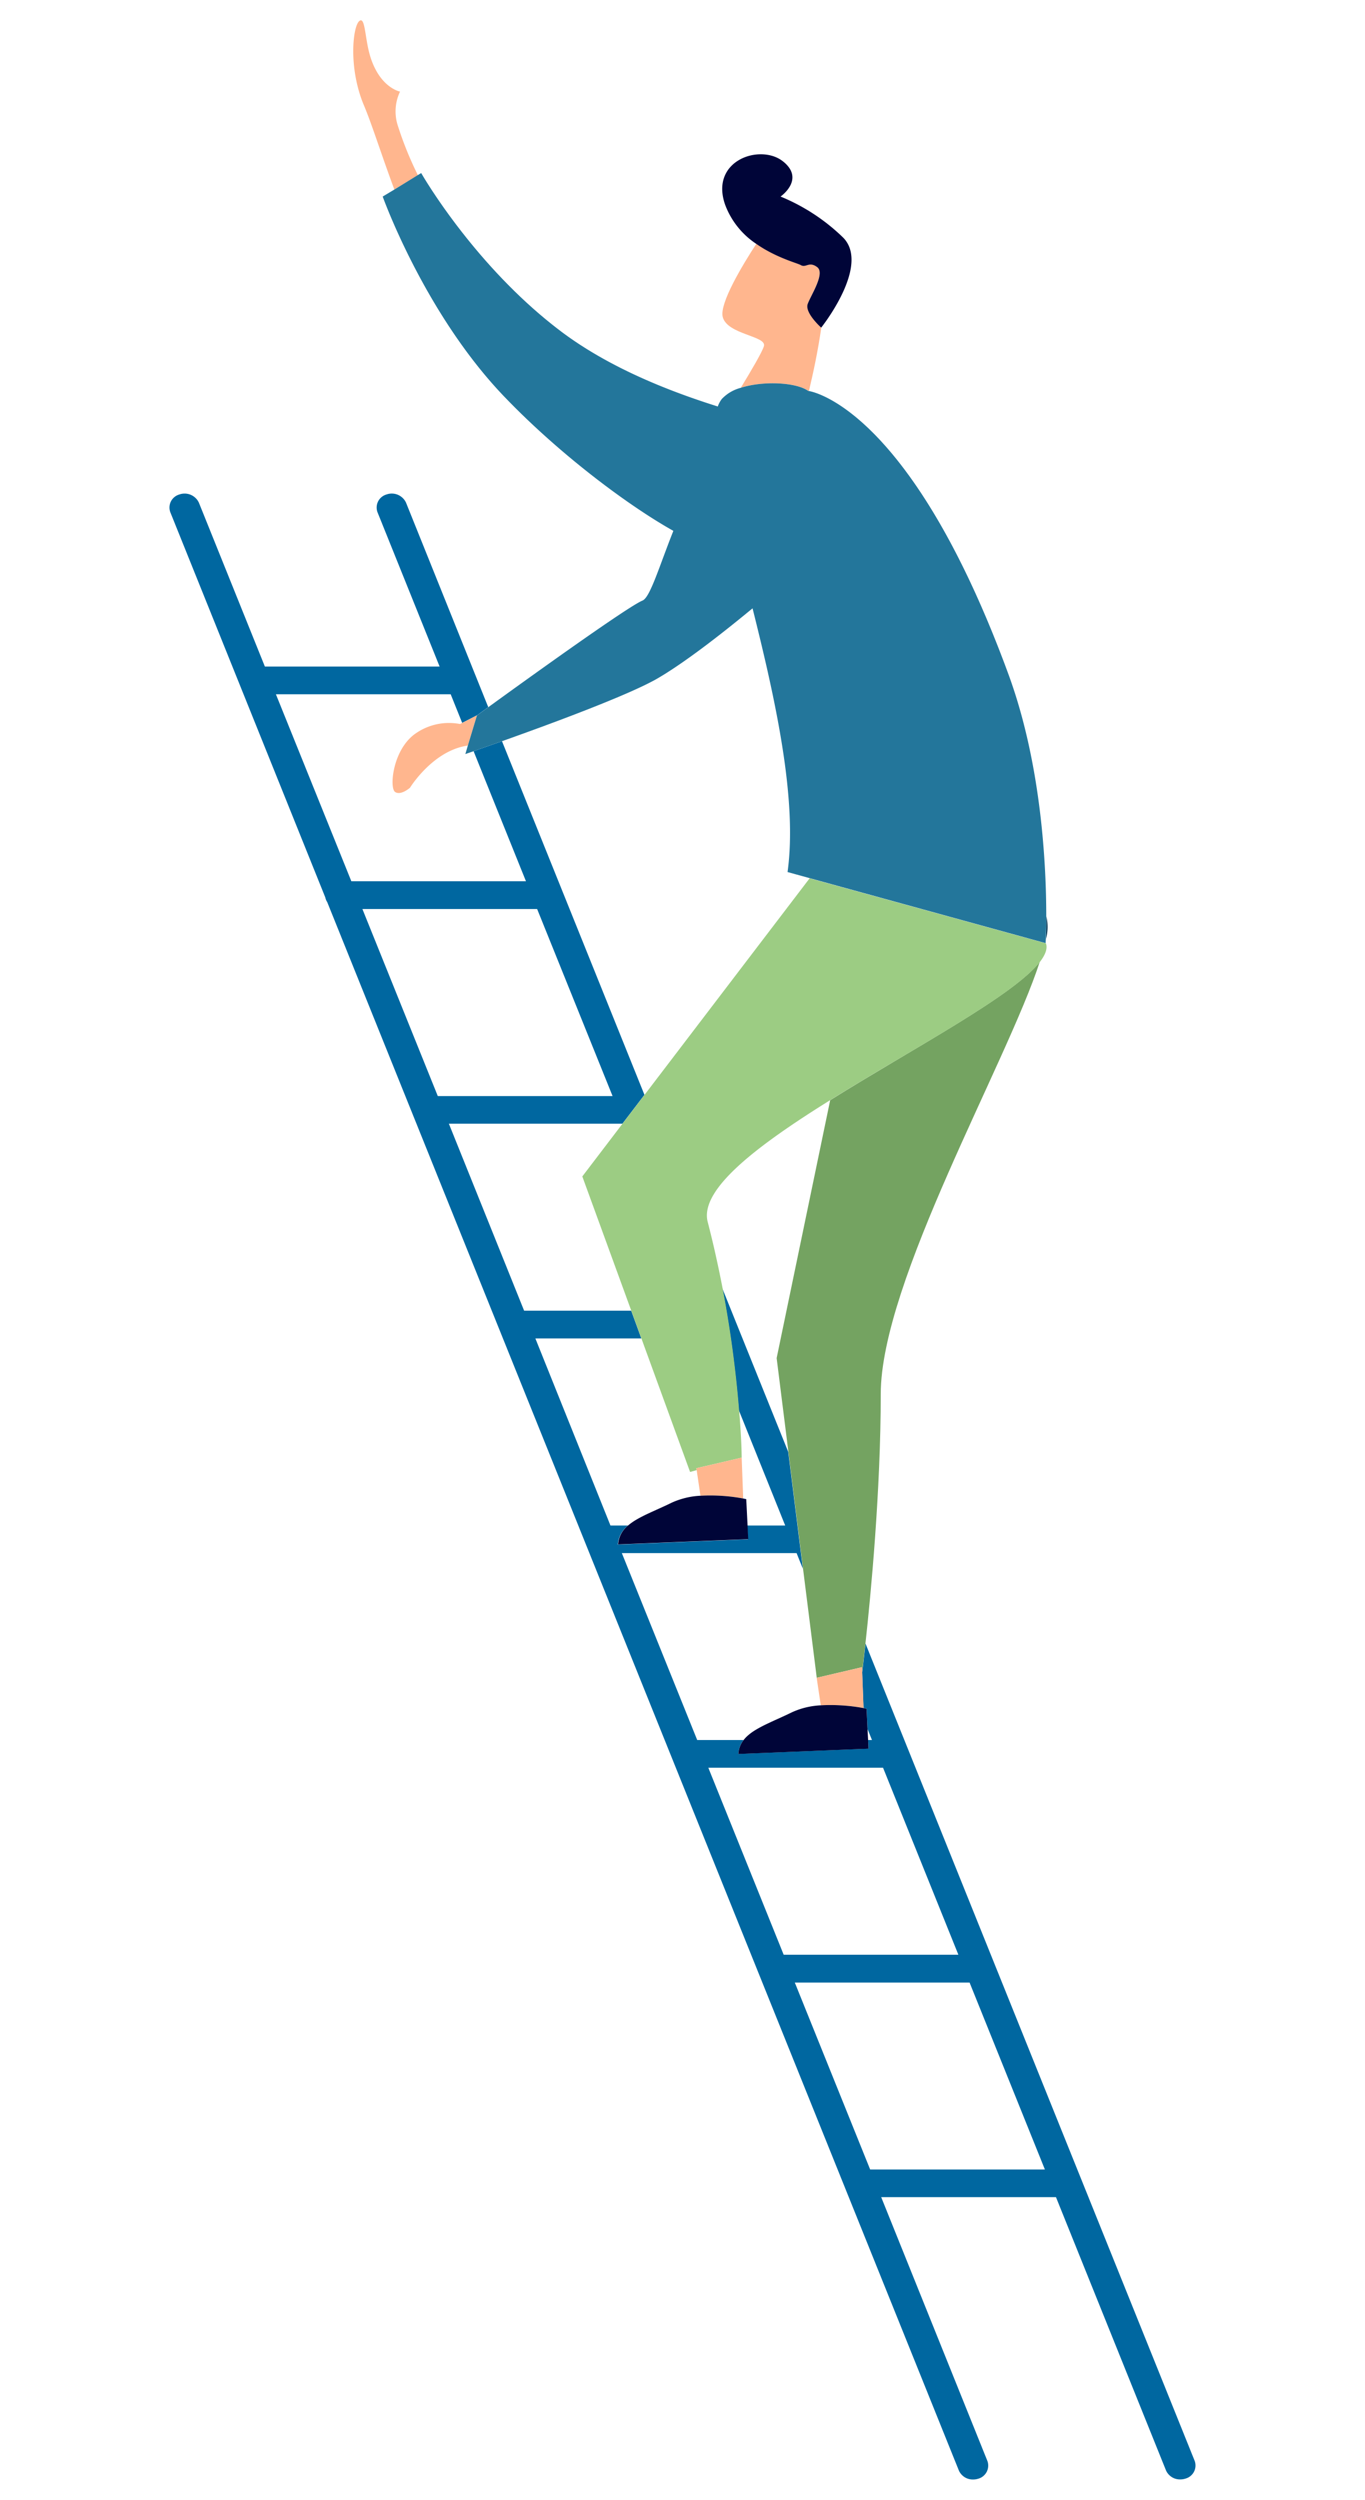
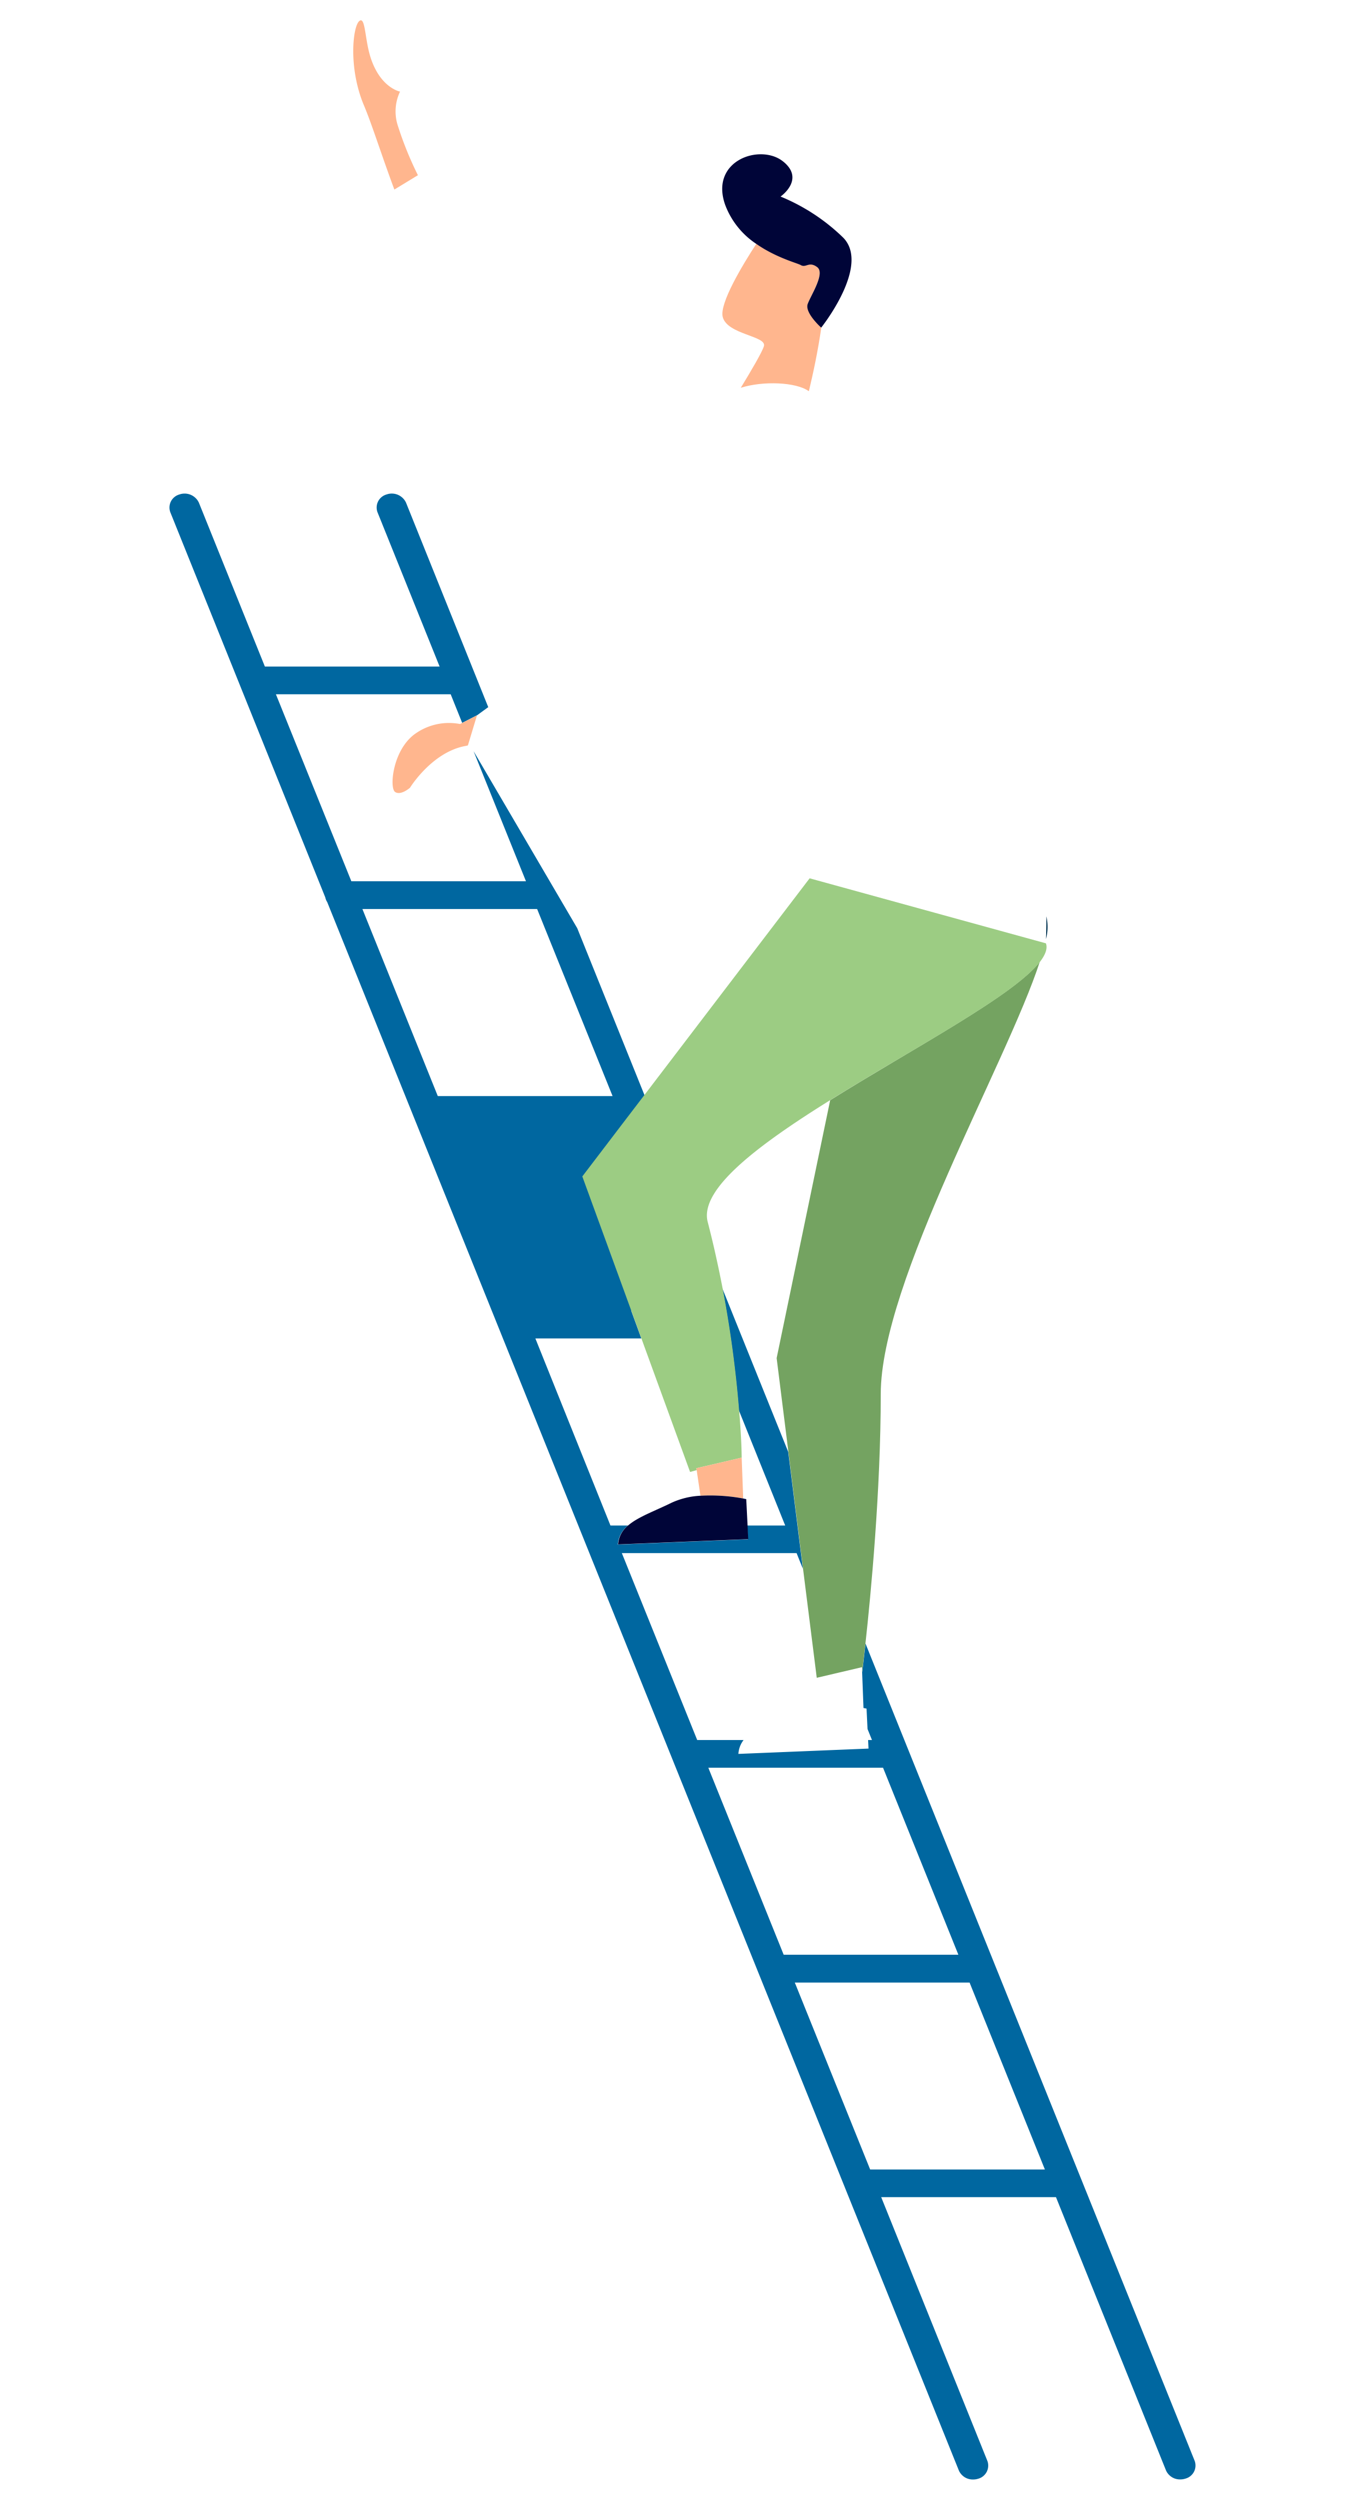
<svg xmlns="http://www.w3.org/2000/svg" id="Capa_1" data-name="Capa 1" viewBox="0 0 331.46 606.67">
  <defs>
    <style>.cls-1{fill:#0067a0;}.cls-2{fill:#ffb68e;}.cls-3{fill:#74a361;}.cls-4{fill:#003251;}.cls-5{fill:#000538;}.cls-6{fill:#9ccc83;}.cls-7{fill:#23769b;}</style>
  </defs>
-   <path class="cls-1" d="M290.1,597.21,210.17,398.87c-.48,4.41-.81,7-.82,7l.33,8.63.74.15.24,4.95,1.08,2.67h-.94l.1,2.08-31.6,1.29a6.19,6.19,0,0,1,1.26-3.37H169.3L151,376.91h42.43l1.53,3.8-3.56-28.37-16-39.68a275.91,275.91,0,0,1,4,29.56l11.27,28h-9.21l.16,3.34-31.6,1.28a6.56,6.56,0,0,1,2.46-4.62h-4.24L130,324.81h25.73l-2.46-6.73h-26L109,272.7h42.14l5.35-7-34.59-85.82L115,182.3l12.72,31.57H85.32L67,168.49h42.44l2.79,6.94,3.65-1.87,2.68-1.95L98.6,122a3.81,3.81,0,0,0-4.74-2,3.29,3.29,0,0,0-2.19,4.32l15.08,37.44H64.32L48.3,122a3.82,3.82,0,0,0-4.74-2,3.29,3.29,0,0,0-2.2,4.32L79,217.81a3.16,3.16,0,0,0,.46,1.12l153.37,380.6a3.69,3.69,0,0,0,3.46,2.2,4,4,0,0,0,1.28-.2,3.3,3.3,0,0,0,2.19-4.32l-25.78-64h42.44l26.71,66.3a3.7,3.7,0,0,0,3.47,2.2,4,4,0,0,0,1.27-.2A3.29,3.29,0,0,0,290.1,597.21ZM88,220.6h42.43L148.75,266H106.31ZM172,429h42.43l18.29,45.38H190.3ZM211.3,526.5,193,481.13h42.44l18.29,45.37Z" />
+   <path class="cls-1" d="M290.1,597.21,210.17,398.87c-.48,4.41-.81,7-.82,7l.33,8.63.74.15.24,4.95,1.08,2.67h-.94l.1,2.08-31.6,1.29a6.19,6.19,0,0,1,1.26-3.37H169.3L151,376.91h42.43l1.53,3.8-3.56-28.37-16-39.68a275.91,275.91,0,0,1,4,29.56l11.27,28h-9.21l.16,3.34-31.6,1.28a6.56,6.56,0,0,1,2.46-4.62h-4.24L130,324.81h25.73l-2.46-6.73h-26h42.14l5.35-7-34.59-85.82L115,182.3l12.72,31.57H85.32L67,168.49h42.44l2.79,6.94,3.65-1.87,2.68-1.95L98.6,122a3.81,3.81,0,0,0-4.74-2,3.29,3.29,0,0,0-2.19,4.32l15.08,37.44H64.32L48.3,122a3.82,3.82,0,0,0-4.74-2,3.29,3.29,0,0,0-2.2,4.32L79,217.81a3.16,3.16,0,0,0,.46,1.12l153.37,380.6a3.69,3.69,0,0,0,3.46,2.2,4,4,0,0,0,1.28-.2,3.3,3.3,0,0,0,2.19-4.32l-25.78-64h42.44l26.71,66.3a3.7,3.7,0,0,0,3.47,2.2,4,4,0,0,0,1.27-.2A3.29,3.29,0,0,0,290.1,597.21ZM88,220.6h42.43L148.75,266H106.31ZM172,429h42.43l18.29,45.38H190.3ZM211.3,526.5,193,481.13h42.44l18.29,45.37Z" />
  <path class="cls-2" d="M100.55,178.27c-5.24,4-6,12.93-4.63,13.91s3.63-1,3.63-1,5.37-8.76,13.61-10.17a4.6,4.6,0,0,0,.46-.12l2.2-7.27.09-.06-3.65,1.87-.55.28A14.14,14.14,0,0,0,100.55,178.27Z" />
  <path class="cls-3" d="M201.59,267l-13,62.59,2.86,22.79L195,380.71l3.33,26.46,11-2.58,0,1.3s.34-2.61.82-7c1.31-11.92,3.72-37.13,3.72-60.57,0-27.3,30.65-80.4,38.61-104.89C246.19,241.58,221.94,254.28,201.59,267Z" />
  <path class="cls-4" d="M254.09,222.38h0c0,2.55-.06,4.45-.1,5.52A11.46,11.46,0,0,0,254.09,222.38Z" />
-   <path class="cls-2" d="M198.31,407.17l1,6.68a43.85,43.85,0,0,1,10.39.67l-.33-8.63,0-1.3Z" />
-   <path class="cls-5" d="M199.29,413.85a19.06,19.06,0,0,0-6.92,1.66c-5.13,2.51-9.68,4-11.81,6.78a6.19,6.19,0,0,0-1.26,3.37l31.6-1.29-.1-2.08-.14-2.67-.24-4.95-.74-.15A43.85,43.85,0,0,0,199.29,413.85Z" />
  <path class="cls-6" d="M156.51,265.7l-5.35,7-9.76,12.8,11.89,32.58,2.46,6.73,11.82,32.41,1.6-.45-.07-.46,11-2.57s0-4.35-.63-11.52a275.91,275.91,0,0,0-4-29.56c-1-5.14-2.17-10.54-3.62-16.12-2.07-8,12.42-18.76,29.78-29.58,20.35-12.68,44.6-25.38,50.91-33.55,1.31-1.7,1.88-3.22,1.44-4.48L196.6,213.15Z" />
  <path class="cls-2" d="M180.47,363.66l-.37-9.92-11,2.57.07.46.92,6.22A43.75,43.75,0,0,1,180.47,363.66Z" />
  <path class="cls-5" d="M180.47,363.66a43.75,43.75,0,0,0-10.38-.67,19.06,19.06,0,0,0-6.93,1.66c-4.31,2.11-8.21,3.47-10.61,5.53a6.56,6.56,0,0,0-2.46,4.62l31.6-1.28-.16-3.34-.32-6.37Z" />
  <path class="cls-2" d="M196.32,94.89l.11,0c1-4.19,2.21-9.76,3-15.4h0s-4-3.6-3.28-5.74,4.31-7.43,2.31-8.94-2.71.27-4-.5c-.79-.47-6-1.78-10.8-5.15-3.43,5.27-9,14.51-8.16,17.77,1.1,4.29,10.74,4.57,10,7.08-.42,1.43-3.26,6.24-5.62,10.1C185.35,92.37,193.37,92.76,196.32,94.89Z" />
  <path class="cls-2" d="M96.52,30.23a11.2,11.2,0,0,1,.62-8s-4.84-.88-7.21-8.46c-1.36-4.33-1.2-10.06-2.74-8.61s-2.62,11.42,1.2,20.45C90.28,30.09,92.6,37.5,95.76,46l5.72-3.48A84.38,84.38,0,0,1,96.52,30.23Z" />
-   <path class="cls-7" d="M115.82,173.62l-2.2,7.27L113,183l2-.7,6.89-2.42c11.49-4.08,30.79-11.18,37.8-15.25,6.58-3.83,15.57-10.81,23.05-17,5.48,21.88,10.95,46.28,8.5,64l5.33,1.47,57.34,15.78s0-.37.05-1c0-1.07.1-3,.1-5.52,0-11.55-1-36.43-9.17-58.7-23.29-63.45-46.82-68.49-48.49-68.77l-.11,0c-2.95-2.13-11-2.52-16.46-.76a9.71,9.71,0,0,0-4.53,2.67,6.19,6.19,0,0,0-1,1.85c-11.19-3.52-25.52-9-37.34-17.68C115.38,65,102.28,42,102.28,42l-.8.48L95.76,46,92.93,47.7S103,75.93,122.34,96.14c13.32,13.92,30.06,26.47,41.17,32.69-3.43,8.62-5.64,16.17-7.5,16.92-3.65,1.49-28.95,19.72-37.42,25.86l-2.68,1.95Z" />
  <path class="cls-5" d="M198.44,64.83c2,1.51-1.54,6.8-2.31,8.94s3.28,5.74,3.28,5.74h0s12.1-15.12,5.28-21.9a47.79,47.79,0,0,0-15.15-9.91s6.09-4.21.56-8.56-17.83-.2-14,10.6a19.64,19.64,0,0,0,7.54,9.44c4.81,3.37,10,4.68,10.8,5.15C195.73,65.1,196.43,63.33,198.44,64.83Z" />
</svg>